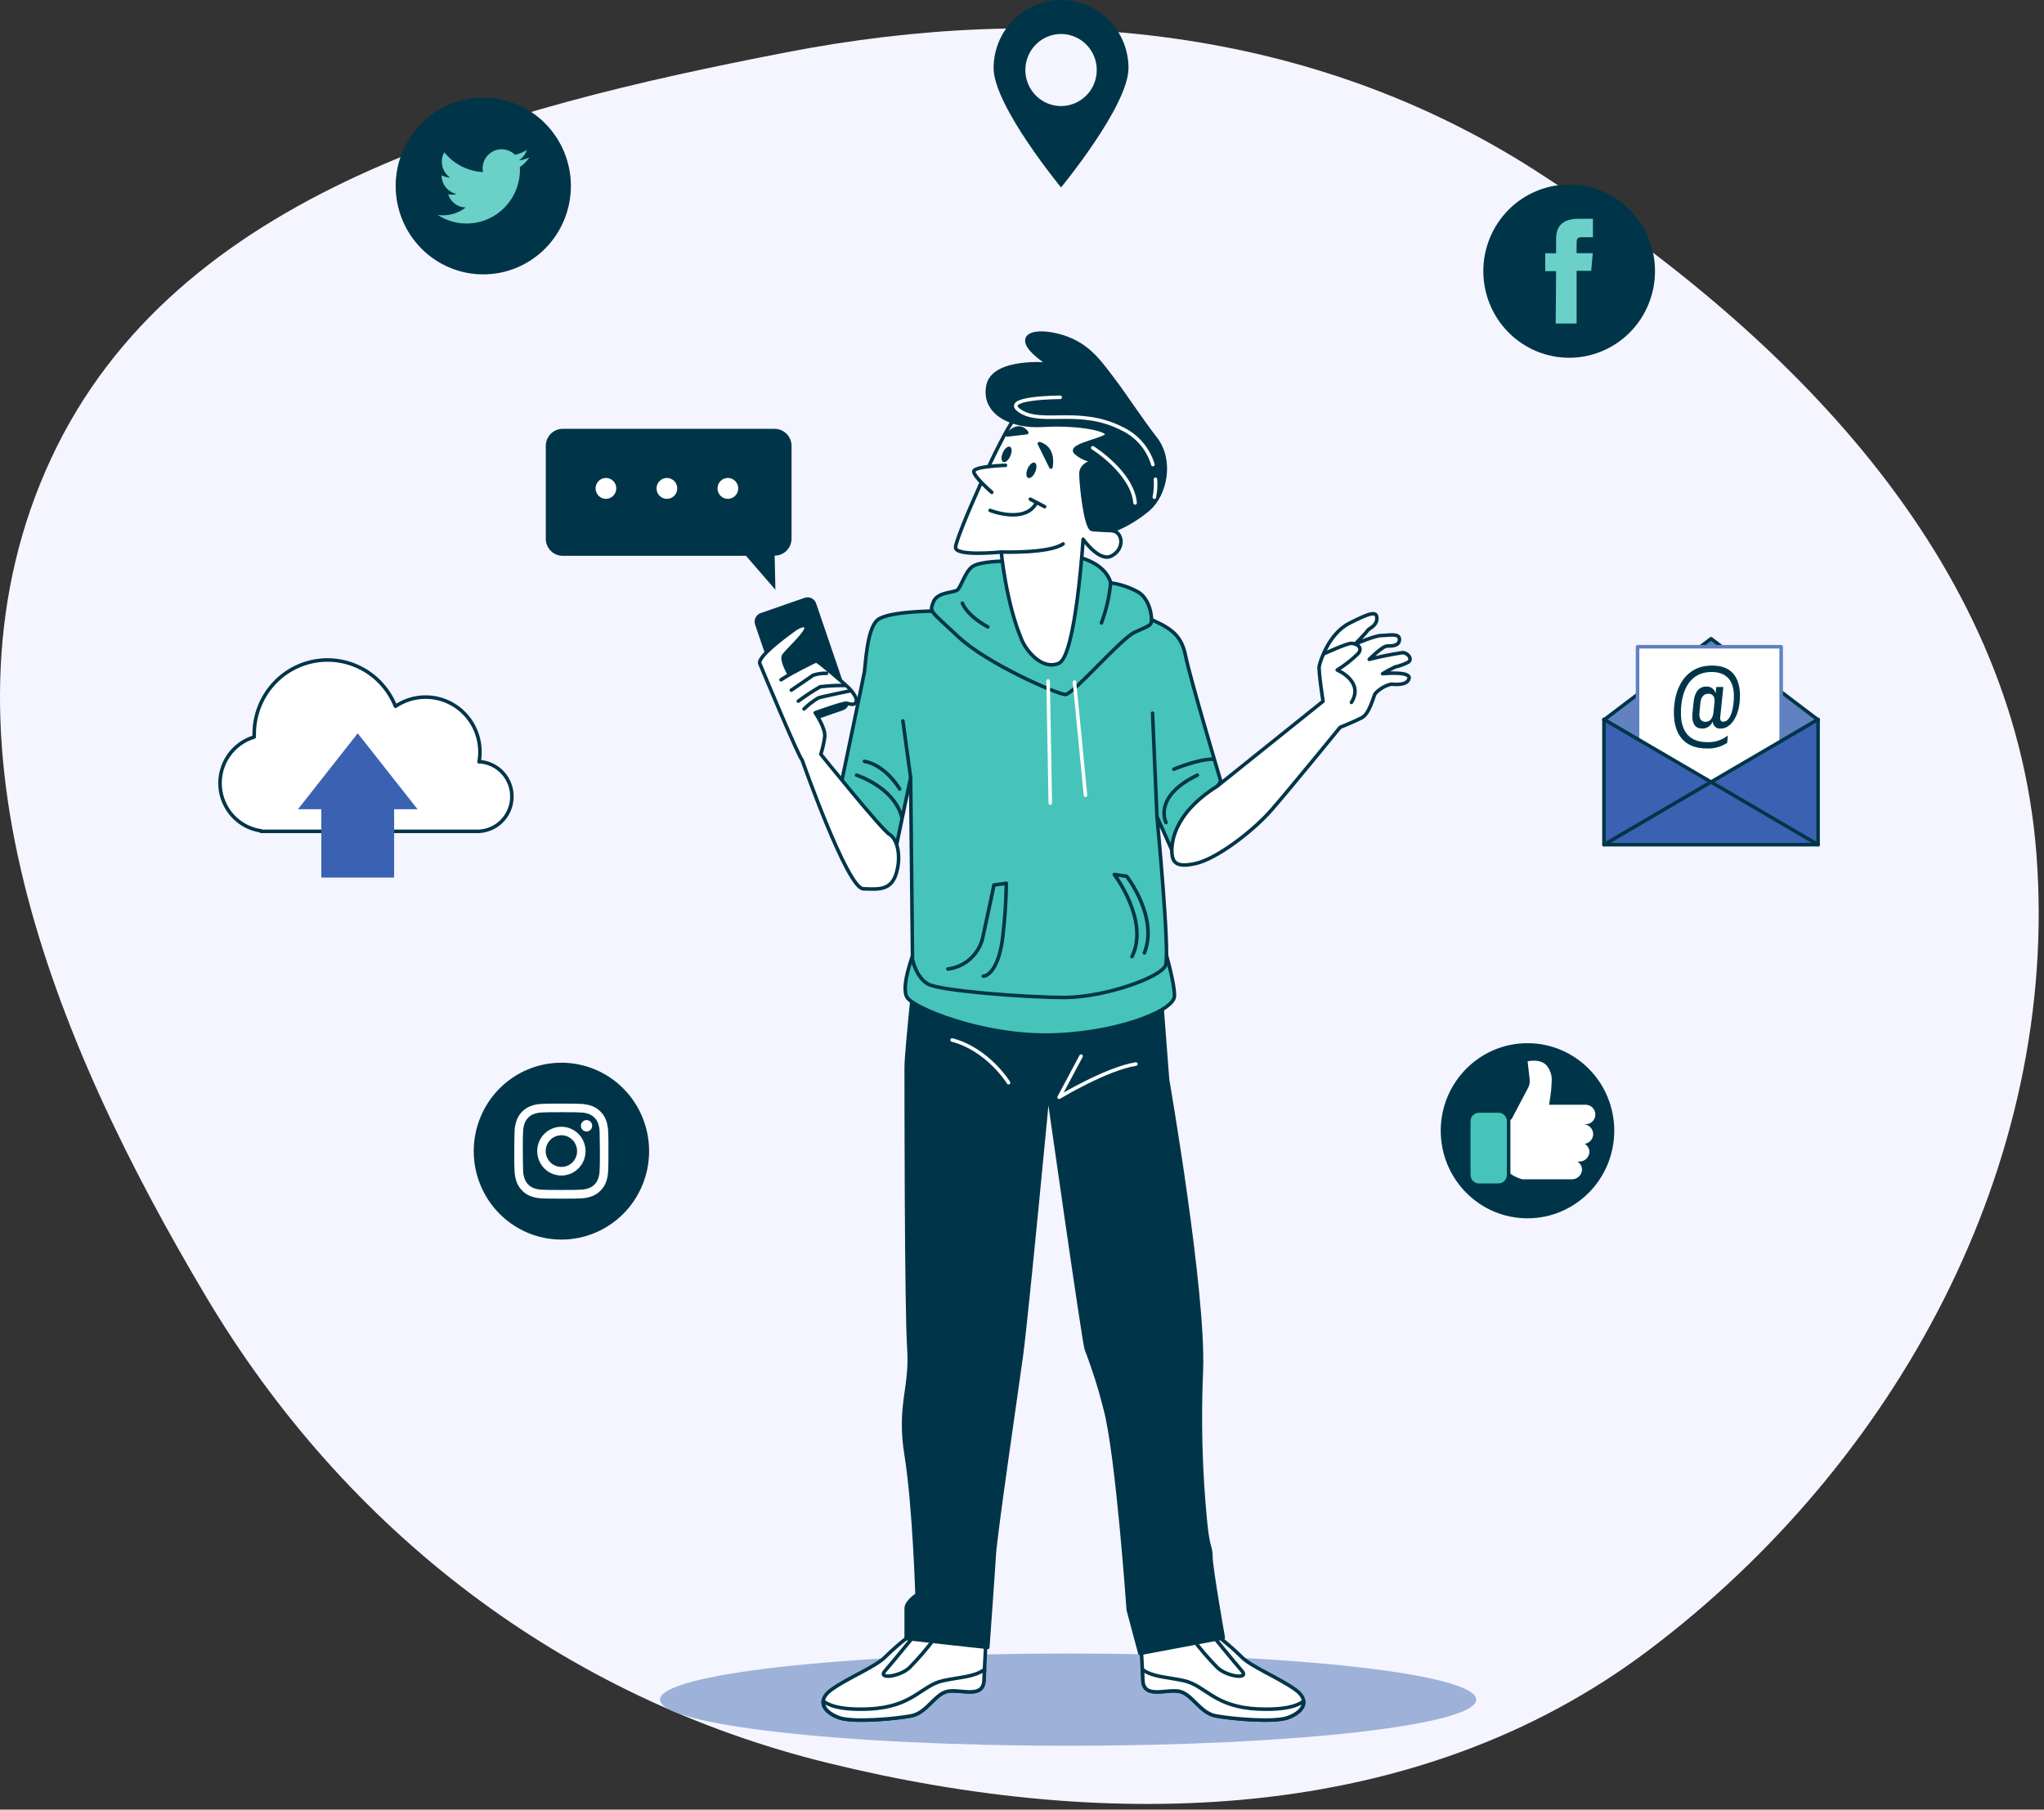
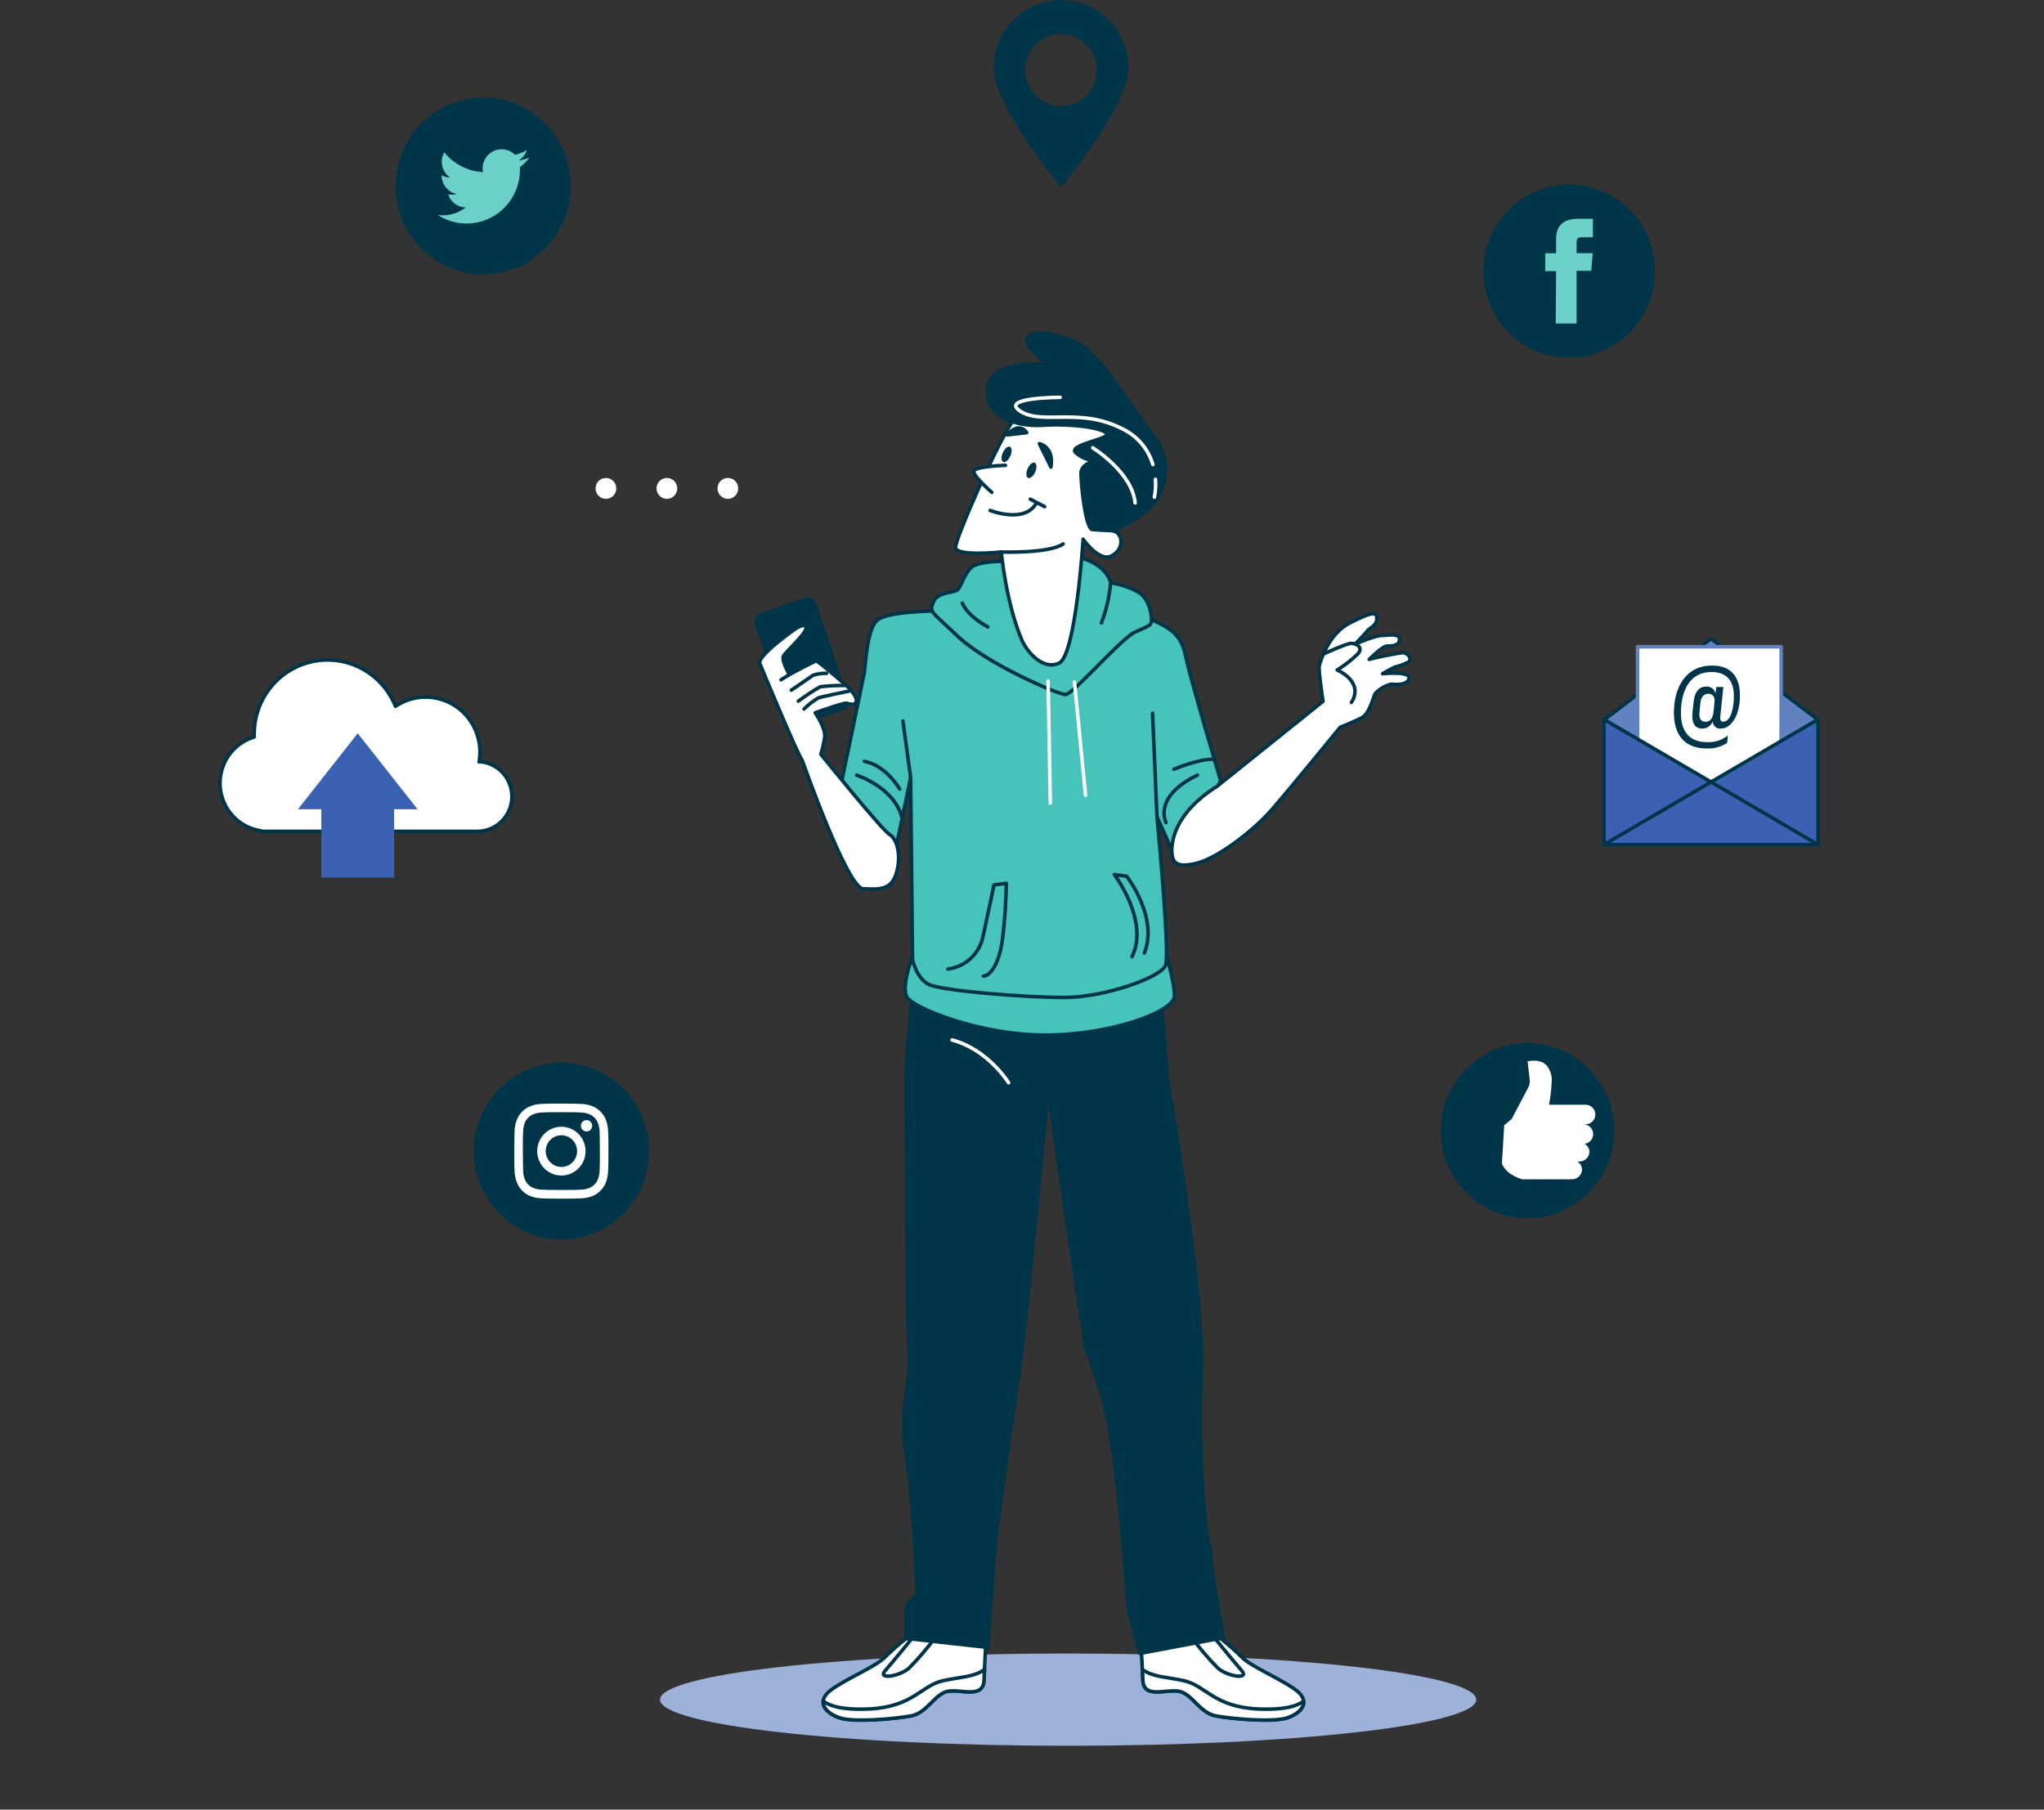
<svg xmlns="http://www.w3.org/2000/svg" width="288" height="255" viewBox="0 0 288 255" fill="none">
  <rect x="0" y="0" width="288" height="255" fill="#333333" stroke="none" />
-   <path fill-rule="evenodd" clip-rule="evenodd" d="M110.797 7.374C147.579 0.248 184.772 3.779 216.343 24.036C251.562 46.633 283.767 78.589 286.938 120.391C290.255 164.102 267.132 206.352 232.169 232.629C199.443 257.226 156.336 258.187 116.6 248.414C79.34 239.251 48.661 215.713 29.002 182.664C7.48 146.484 -10.565 102.691 7.231 64.553C24.806 26.889 70.084 15.263 110.797 7.374Z" fill="#F5F5FF" />
  <g clip-path="url(#clip0)">
    <path d="M150.5 246C182.256 246 208 243.089 208 239.5C208 235.91 182.256 233 150.5 233C118.744 233 93 235.91 93 239.5C93 243.089 118.744 246 150.5 246Z" fill="#9DB1D9" />
    <path d="M79.098 174.421C75.889 174.421 72.812 173.134 70.543 170.844C68.275 168.554 67 165.449 67 162.21C67 158.972 68.275 155.866 70.543 153.576C72.812 151.286 75.889 149.999 79.098 149.999C80.688 149.998 82.262 150.312 83.731 150.925C85.201 151.538 86.536 152.437 87.661 153.571C88.785 154.705 89.678 156.052 90.287 157.534C90.895 159.016 91.209 160.605 91.209 162.21C91.209 163.815 90.895 165.404 90.287 166.886C89.678 168.368 88.785 169.715 87.661 170.849C86.536 171.983 85.201 172.882 83.731 173.495C82.262 174.108 80.688 174.423 79.098 174.421Z" fill="#003549" stroke="#003549" stroke-width="0.5" stroke-linecap="round" stroke-linejoin="round" />
    <path d="M79.095 156.721C80.867 156.721 81.101 156.721 81.77 156.762C82.19 156.763 82.607 156.841 83 156.991C83.286 157.102 83.546 157.272 83.763 157.491C83.979 157.71 84.148 157.972 84.258 158.26C84.406 158.657 84.483 159.078 84.485 159.502C84.485 160.177 84.525 160.42 84.525 162.202C84.525 163.984 84.525 164.227 84.485 164.902C84.483 165.327 84.406 165.747 84.258 166.144C84.148 166.433 83.979 166.695 83.763 166.914C83.546 167.132 83.286 167.302 83 167.413C82.607 167.563 82.19 167.641 81.77 167.643C81.068 167.676 80.86 167.683 79.095 167.683C77.329 167.683 77.089 167.683 76.42 167.643C76 167.64 75.583 167.563 75.189 167.413C74.902 167.306 74.641 167.135 74.427 166.914C74.21 166.696 74.041 166.433 73.932 166.144C73.784 165.747 73.707 165.327 73.705 164.902C73.705 164.193 73.665 163.984 73.665 162.202C73.665 160.42 73.665 160.177 73.705 159.502C73.707 159.078 73.784 158.657 73.932 158.26C74.041 157.971 74.21 157.709 74.427 157.491C74.641 157.269 74.902 157.098 75.189 156.991C75.583 156.842 76 156.764 76.42 156.762C77.122 156.728 77.329 156.721 79.095 156.721ZM79.095 155.513C77.296 155.513 77.089 155.513 76.36 155.553C75.811 155.567 75.269 155.672 74.755 155.864C74.312 156.034 73.91 156.299 73.578 156.64C73.241 156.973 72.981 157.376 72.815 157.821C72.619 158.341 72.512 158.892 72.501 159.448C72.501 160.164 72.461 160.393 72.461 162.209C72.461 164.025 72.461 164.234 72.501 164.97C72.514 165.526 72.62 166.076 72.815 166.596C72.981 167.042 73.241 167.445 73.578 167.778C73.91 168.119 74.312 168.384 74.755 168.554C75.269 168.746 75.811 168.851 76.36 168.864C77.069 168.898 77.296 168.905 79.095 168.905C80.894 168.905 81.101 168.905 81.83 168.864C82.381 168.852 82.925 168.747 83.442 168.554C83.882 168.382 84.281 168.117 84.612 167.778C84.951 167.445 85.213 167.042 85.381 166.596C85.571 166.075 85.675 165.525 85.689 164.97C85.722 164.254 85.729 164.025 85.729 162.209C85.729 160.393 85.729 160.184 85.689 159.448C85.676 158.893 85.572 158.343 85.381 157.821C85.213 157.376 84.951 156.973 84.612 156.64C84.281 156.301 83.882 156.036 83.442 155.864C82.925 155.671 82.381 155.566 81.83 155.553C81.121 155.52 80.901 155.513 79.095 155.513Z" fill="white" />
    <path d="M79.099 158.775C78.426 158.775 77.768 158.976 77.208 159.354C76.648 159.731 76.212 160.268 75.954 160.896C75.697 161.523 75.629 162.214 75.761 162.881C75.892 163.547 76.216 164.159 76.692 164.64C77.168 165.12 77.775 165.448 78.435 165.58C79.096 165.713 79.78 165.645 80.402 165.385C81.024 165.125 81.555 164.684 81.93 164.119C82.303 163.554 82.503 162.89 82.503 162.21C82.503 161.299 82.145 160.425 81.506 159.781C80.868 159.137 80.002 158.775 79.099 158.775ZM79.099 164.438C78.661 164.438 78.233 164.307 77.869 164.061C77.505 163.815 77.221 163.466 77.054 163.057C76.886 162.648 76.843 162.199 76.929 161.765C77.015 161.332 77.226 160.934 77.536 160.621C77.847 160.309 78.242 160.097 78.671 160.012C79.101 159.926 79.547 159.971 79.951 160.141C80.355 160.312 80.701 160.599 80.943 160.967C81.185 161.336 81.314 161.768 81.313 162.21C81.313 162.504 81.255 162.794 81.144 163.064C81.033 163.335 80.87 163.581 80.664 163.788C80.458 163.995 80.214 164.159 79.946 164.27C79.677 164.382 79.39 164.439 79.099 164.438Z" fill="white" />
    <path d="M83.439 158.638C83.439 158.851 83.355 159.056 83.206 159.206C83.057 159.357 82.855 159.442 82.644 159.442C82.432 159.442 82.23 159.357 82.081 159.206C81.931 159.056 81.848 158.851 81.848 158.638C81.848 158.425 81.931 158.221 82.081 158.07C82.23 157.92 82.432 157.835 82.644 157.835C82.855 157.835 83.057 157.92 83.206 158.07C83.355 158.221 83.439 158.425 83.439 158.638Z" fill="white" />
    <path d="M221.098 50.414C217.889 50.414 214.812 49.127 212.543 46.838C210.275 44.548 209 41.442 209 38.203C209 36.6 209.313 35.013 209.921 33.531C210.529 32.05 211.42 30.705 212.544 29.571C213.667 28.438 215.001 27.539 216.469 26.926C217.936 26.313 219.509 25.998 221.098 25.999C222.686 25.998 224.258 26.313 225.726 26.926C227.193 27.539 228.526 28.438 229.649 29.572C230.772 30.705 231.663 32.051 232.27 33.532C232.877 35.013 233.19 36.6 233.189 38.203C233.19 39.806 232.877 41.394 232.27 42.876C231.663 44.357 230.773 45.703 229.65 46.837C228.527 47.971 227.194 48.871 225.726 49.484C224.259 50.098 222.686 50.414 221.098 50.414Z" fill="#003549" />
    <path d="M219.201 45.589H222.143V38.164H224.203L224.417 35.673H222.143V34.255C222.143 33.668 222.263 33.432 222.812 33.432H224.444V30.826H222.437C220.244 30.826 219.254 31.798 219.254 33.661V35.686H217.723V38.211H219.254L219.201 45.589Z" fill="#6BD0C8" />
    <path d="M68.098 38.415C64.889 38.415 61.812 37.129 59.543 34.839C57.275 32.549 56 29.443 56 26.204C56.002 22.967 57.277 19.863 59.546 17.574C61.814 15.286 64.89 14 68.098 14C71.304 14.002 74.378 15.288 76.645 17.577C78.912 19.865 80.187 22.968 80.189 26.204C80.189 29.442 78.915 32.546 76.648 34.836C74.38 37.126 71.305 38.413 68.098 38.415Z" fill="#003549" stroke="#003549" stroke-width="0.5" stroke-linecap="round" stroke-linejoin="round" />
    <path d="M61.684 30.295C62.845 31.047 64.189 31.463 65.57 31.495C66.949 31.528 68.312 31.176 69.507 30.479C70.702 29.782 71.683 28.766 72.344 27.543C73.005 26.32 73.32 24.936 73.253 23.545C73.775 23.178 74.228 22.721 74.591 22.195C74.107 22.407 73.596 22.548 73.072 22.613C73.624 22.278 74.037 21.753 74.236 21.135C73.719 21.454 73.151 21.683 72.558 21.81C72.151 21.404 71.626 21.14 71.06 21.057C70.494 20.974 69.917 21.076 69.412 21.349C68.908 21.621 68.504 22.05 68.259 22.571C68.013 23.093 67.94 23.68 68.05 24.247C66.999 24.193 65.971 23.917 65.032 23.437C64.093 22.957 63.264 22.283 62.6 21.459C62.269 22.049 62.169 22.743 62.322 23.403C62.474 24.063 62.867 24.642 63.422 25.023C63 25.009 62.587 24.894 62.219 24.685C62.216 25.306 62.425 25.909 62.812 26.392C63.198 26.875 63.737 27.209 64.338 27.338C63.95 27.442 63.544 27.458 63.148 27.385C63.316 27.916 63.644 28.379 64.087 28.711C64.53 29.043 65.064 29.226 65.616 29.235C65.063 29.666 64.43 29.981 63.755 30.163C63.08 30.345 62.376 30.39 61.684 30.295Z" fill="#6BD0C8" />
    <path d="M215.225 171.677C221.976 171.677 227.449 166.153 227.449 159.338C227.449 152.524 221.976 146.999 215.225 146.999C208.473 146.999 203 152.524 203 159.338C203 166.153 208.473 171.677 215.225 171.677Z" fill="#003549" />
    <path d="M223.063 158.421C223.184 158.412 223.304 158.412 223.424 158.421C223.785 158.421 224.132 158.276 224.387 158.019C224.642 157.761 224.785 157.412 224.785 157.047C224.785 156.683 224.642 156.334 224.387 156.076C224.132 155.819 223.785 155.674 223.424 155.674H218.268C218.268 155.674 218.583 153.797 218.583 153.156C218.583 152.515 218.904 151.543 218.054 150.308C217.205 149.072 215.239 149.558 215.239 149.558L215.533 152.11C215.58 152.51 215.506 152.915 215.319 153.271L213.005 157.658L211.942 158.576L211.621 163.976C212.29 165.637 214.49 166.177 214.49 166.177H221.465C221.833 166.186 222.189 166.05 222.459 165.798C222.729 165.546 222.89 165.197 222.91 164.827C222.907 164.592 222.844 164.363 222.727 164.16C222.609 163.958 222.442 163.79 222.241 163.673C222.33 163.683 222.419 163.683 222.508 163.673C222.876 163.684 223.234 163.548 223.504 163.296C223.774 163.043 223.935 162.694 223.953 162.323C223.948 162.09 223.884 161.863 223.767 161.664C223.65 161.464 223.483 161.298 223.284 161.182C223.61 161.137 223.909 160.977 224.129 160.729C224.348 160.482 224.473 160.164 224.481 159.832C224.48 159.645 224.443 159.46 224.371 159.288C224.299 159.116 224.194 158.96 224.063 158.829C223.931 158.698 223.775 158.594 223.603 158.524C223.432 158.454 223.248 158.419 223.063 158.421Z" fill="white" />
-     <path d="M211.136 156.551H208.38C207.59 156.551 206.949 157.198 206.949 157.996V165.569C206.949 166.367 207.59 167.013 208.38 167.013H211.136C211.926 167.013 212.567 166.367 212.567 165.569V157.996C212.567 157.198 211.926 156.551 211.136 156.551Z" fill="#46C4BA" stroke="#003549" stroke-width="0.5" stroke-linecap="round" stroke-linejoin="round" />
    <path d="M149.503 -0.001C148.255 -0.001 147.019 0.247 145.866 0.729C144.713 1.211 143.666 1.918 142.783 2.809C141.901 3.699 141.201 4.757 140.723 5.92C140.246 7.084 140 8.331 140 9.591C140 14.89 149.503 26.412 149.503 26.412C149.503 26.412 159.006 14.89 159.006 9.591C159.006 7.047 158.005 4.607 156.223 2.809C154.44 1.01 152.023 -0.001 149.503 -0.001ZM149.503 14.944C148.508 14.944 147.536 14.646 146.709 14.088C145.882 13.531 145.237 12.738 144.857 11.81C144.476 10.883 144.377 9.862 144.571 8.877C144.765 7.893 145.244 6.988 145.947 6.279C146.65 5.569 147.546 5.085 148.522 4.889C149.497 4.693 150.509 4.794 151.427 5.178C152.346 5.562 153.132 6.213 153.684 7.048C154.237 7.882 154.532 8.864 154.532 9.868C154.532 10.534 154.402 11.194 154.149 11.81C153.896 12.426 153.526 12.986 153.059 13.457C152.592 13.928 152.038 14.302 151.427 14.557C150.817 14.812 150.163 14.944 149.503 14.944Z" fill="#003549" />
    <path d="M256.121 101.407L256.167 101.373H256.074L241.087 89.999L226.094 101.373H226L226.047 101.407L226 101.441H226.1L241.221 112.423L256.074 101.441H256.167L256.121 101.407Z" fill="#6281C1" stroke="#003549" stroke-width="0.5" stroke-linecap="round" stroke-linejoin="round" />
    <path d="M250.967 91.134H230.73V116.487H250.967V91.134Z" fill="white" stroke="#6281C1" stroke-width="0.5" stroke-linecap="round" stroke-linejoin="round" />
    <path d="M245.161 98.032C245.161 100.975 243.823 102.663 242.486 102.663C242.342 102.683 242.196 102.672 242.057 102.631C241.918 102.59 241.789 102.519 241.68 102.424C241.57 102.329 241.481 102.212 241.419 102.079C241.357 101.947 241.324 101.803 241.322 101.657C241.206 101.963 240.998 102.225 240.727 102.405C240.456 102.586 240.135 102.676 239.811 102.663C238.707 102.663 238.326 101.711 238.473 100.395L238.634 98.91C238.761 97.56 239.369 96.716 240.453 96.743C240.744 96.727 241.032 96.817 241.264 96.996C241.496 97.176 241.656 97.433 241.717 97.722L241.824 96.804H242.82L242.379 101.063C242.332 101.401 242.439 101.698 242.807 101.698C243.937 101.698 244.318 99.517 244.305 98.066C244.305 96.001 243.348 94.691 241.141 94.691C238.206 94.691 236.841 97.148 236.841 100.476C236.841 103.041 237.998 104.58 240.56 104.58C241.602 104.625 242.625 104.295 243.449 103.648L243.362 104.674C242.515 105.239 241.513 105.518 240.499 105.471C237.263 105.471 235.852 103.446 235.852 100.415C235.852 96.885 237.53 93.787 241.202 93.787C244.104 93.766 245.161 95.589 245.161 98.032ZM239.59 99.011L239.456 100.361C239.369 101.137 239.603 101.711 240.292 101.711C240.981 101.711 241.335 101.191 241.429 100.361L241.576 98.937C241.65 98.262 241.369 97.755 240.72 97.755C240.071 97.755 239.677 98.215 239.59 99.011Z" fill="#003549" />
    <path d="M226 101.373V119.025H256.167V101.373L241.087 110.196L226 101.373Z" fill="#3B62B2" stroke="#003549" stroke-width="0.5" stroke-linecap="round" stroke-linejoin="round" />
    <path d="M226 119.025L241.087 110.196L256.167 119.025" stroke="#003549" stroke-width="0.5" stroke-linecap="round" stroke-linejoin="round" />
    <path d="M67.499 107.355C67.771 105.861 67.601 104.32 67.011 102.924C66.421 101.527 65.436 100.337 64.18 99.502C62.924 98.667 61.452 98.224 59.948 98.228C58.444 98.232 56.974 98.683 55.722 99.525C54.824 97.276 53.178 95.414 51.066 94.259C48.955 93.104 46.511 92.727 44.154 93.195C41.797 93.663 39.676 94.945 38.155 96.821C36.634 98.697 35.808 101.049 35.82 103.473C35.82 103.602 35.82 103.73 35.82 103.851C34.348 104.289 33.069 105.223 32.195 106.496C31.322 107.77 30.906 109.307 31.018 110.852C31.13 112.397 31.762 113.857 32.809 114.989C33.857 116.121 35.257 116.857 36.776 117.075V117.149H67.171C68.449 117.172 69.685 116.688 70.612 115.799C71.539 114.911 72.082 113.69 72.125 112.401C72.168 111.112 71.707 109.857 70.842 108.908C69.976 107.959 68.775 107.391 67.499 107.328V107.355Z" fill="white" stroke="#003549" stroke-width="0.5" stroke-linecap="round" stroke-linejoin="round" />
    <path d="M58.83 114.03L50.404 103.331L41.984 114.03H45.275V123.662H55.533V114.03H58.83Z" fill="#3B62B2" />
    <path d="M127.687 230.877C126.642 231.7 125.644 232.581 124.697 233.516C123.36 234.866 119.508 236.412 117.187 238.066C114.867 239.72 116.231 241.373 118.277 242.062C120.324 242.75 126.202 242.197 128.382 241.785C130.562 241.373 131.666 238.754 133.438 238.343C135.21 237.931 138.494 239.443 138.627 236.824C138.761 234.205 138.902 231.586 138.902 231.586L127.687 230.877Z" fill="white" stroke="#003549" stroke-width="0.5" stroke-linecap="round" stroke-linejoin="round" />
    <path d="M138.646 236.824C138.646 236.291 138.699 235.764 138.726 235.251C137.241 236.331 135.382 236.284 132.908 236.824C129.771 237.499 128.675 240.543 122.395 240.82C118.329 240.996 116.677 240.253 116.008 239.706C115.895 240.726 116.945 241.603 118.296 242.062C120.349 242.737 126.22 242.197 128.4 241.785C130.58 241.374 131.684 238.755 133.456 238.343C135.228 237.931 138.492 239.443 138.646 236.824Z" fill="white" stroke="#003549" stroke-width="0.5" stroke-linecap="round" stroke-linejoin="round" />
    <path d="M128.932 230.344C128.932 230.344 125.789 234.205 124.699 235.447C123.608 236.689 126.745 236.27 128.116 235.028C129.39 233.734 130.577 232.353 131.667 230.897L128.932 230.344Z" fill="white" stroke="#003549" stroke-width="0.5" stroke-linecap="round" stroke-linejoin="round" />
    <path d="M171.981 230.877C173.025 231.7 174.023 232.581 174.97 233.516C176.307 234.866 180.159 236.412 182.48 238.066C184.8 239.72 183.436 241.373 181.39 242.062C179.343 242.75 173.465 242.197 171.285 241.785C169.105 241.373 168.001 238.754 166.229 238.343C164.457 237.931 161.174 239.443 161.04 236.824C160.906 234.205 160.766 231.586 160.766 231.586L171.981 230.877Z" fill="white" stroke="#003549" stroke-width="0.5" stroke-linecap="round" stroke-linejoin="round" />
    <path d="M161.037 236.824C161.037 236.291 160.984 235.764 160.957 235.251C162.442 236.331 164.301 236.284 166.775 236.824C169.912 237.499 171.008 240.543 177.288 240.82C181.354 240.996 183.006 240.253 183.675 239.706C183.788 240.726 182.738 241.603 181.387 242.062C179.334 242.737 173.463 242.197 171.283 241.785C169.102 241.374 167.999 238.755 166.227 238.343C164.455 237.931 161.171 239.443 161.037 236.824Z" fill="white" stroke="#003549" stroke-width="0.5" stroke-linecap="round" stroke-linejoin="round" />
    <path d="M170.751 230.344C170.751 230.344 173.894 234.205 174.984 235.447C176.074 236.689 172.938 236.27 171.567 235.028C170.292 233.734 169.106 232.353 168.016 230.897L170.751 230.344Z" fill="white" stroke="#003549" stroke-width="0.5" stroke-linecap="round" stroke-linejoin="round" />
    <path d="M129.392 132.395C129.392 132.395 127.687 147.92 127.687 150.397C127.687 152.874 127.687 184.478 128.068 190.067C128.449 195.656 126.543 197.951 127.687 205.072C128.83 212.193 129.211 224.714 129.211 224.714C129.211 224.714 127.687 225.68 127.687 226.645V230.877L139.176 232.139C139.176 232.139 139.898 222.217 140.085 219.132C140.273 216.047 143.141 196.614 143.904 191.025C144.666 185.436 147.676 153.644 147.676 153.644C147.676 153.644 152.678 188.912 153.059 190.094C154.125 192.854 155.018 195.678 155.734 198.551C157.446 204.91 158.977 226.861 158.977 226.861L160.616 232.99L172.359 230.783C172.359 230.783 170.614 220.894 170.614 219.355C170.614 217.816 170.233 218.39 169.851 214.535C169.149 207.374 168.956 200.171 169.276 192.983C169.657 181.811 164.508 152.159 164.508 152.159L162.983 132.32C162.983 132.32 144.071 136.735 129.392 132.395Z" fill="#003549" stroke="#003549" stroke-width="0.5" stroke-linecap="round" stroke-linejoin="round" />
-     <path d="M152.324 148.825L149.234 154.616C149.234 154.616 155.855 150.607 160.048 149.938" stroke="white" stroke-width="0.5" stroke-linecap="round" stroke-linejoin="round" />
    <path d="M142.108 152.57C142.108 152.57 139.232 147.886 134.156 146.549" stroke="white" stroke-width="0.5" stroke-linecap="round" stroke-linejoin="round" />
    <path d="M128.824 134.028C128.824 134.028 126.817 139.057 127.827 140.569C128.837 142.081 138.052 145.854 147.274 145.854C156.496 145.854 165.484 142.58 165.484 140.319C165.484 138.058 163.739 132.516 163.739 132.516C163.739 132.516 148.772 139.563 128.824 134.028Z" fill="#46C4BA" stroke="#003549" stroke-width="0.5" stroke-linecap="round" stroke-linejoin="round" />
    <path d="M131.866 86.103C131.866 86.103 125.178 86.103 123.653 87.352C122.129 88.6 121.955 93.764 121.794 94.703C121.634 95.641 118.109 112.435 118.109 112.435L125.553 122.769L128.308 109.566L128.575 135.216C128.575 135.216 129.077 137.741 130.782 138.679C132.488 139.617 144.418 140.555 149.995 140.555C155.573 140.555 163.611 137.734 164.233 136.013C164.855 134.291 163.016 115.074 163.016 115.074L165.658 121.007L171.997 110.045C171.997 110.045 167.664 95.519 167.042 92.394C166.42 89.269 164.721 88.344 161.311 86.92C157.9 85.496 147.829 85.981 143.803 85.981C139.777 85.981 131.866 86.103 131.866 86.103Z" fill="#46C4BA" stroke="#003549" stroke-width="0.5" stroke-linecap="round" stroke-linejoin="round" />
    <path d="M133.559 136.546C134.79 136.398 135.941 135.852 136.841 134.99C137.74 134.127 138.338 132.995 138.547 131.761C139.544 127.231 140.045 124.714 140.045 124.714L141.791 124.464C141.756 126.986 141.589 129.506 141.289 132.01C140.794 136.29 139.283 137.552 138.547 137.552" stroke="#003549" stroke-width="0.5" stroke-linecap="round" stroke-linejoin="round" />
    <path d="M161.244 134.278C163.25 129.243 158.749 123.478 158.749 123.478L157.004 123.228C157.004 123.228 161.993 129.776 159.498 134.805" stroke="#003549" stroke-width="0.5" stroke-linecap="round" stroke-linejoin="round" />
    <path d="M128.309 109.566L127.219 101.588" stroke="#003549" stroke-width="0.5" stroke-linecap="round" stroke-linejoin="round" />
    <path d="M163.016 115.041L162.395 100.494" stroke="#003549" stroke-width="0.5" stroke-linecap="round" stroke-linejoin="round" />
    <path d="M164.296 115.911C164.296 115.911 162.364 112.293 168.71 109.228" stroke="#003549" stroke-width="0.5" stroke-linecap="round" stroke-linejoin="round" />
    <path d="M165.398 108.392C165.398 108.392 168.742 106.975 170.916 106.975" stroke="#003549" stroke-width="0.5" stroke-linecap="round" stroke-linejoin="round" />
    <path d="M120.691 109.228C120.691 109.228 125.934 110.902 127.038 115.081" stroke="#003549" stroke-width="0.5" stroke-linecap="round" stroke-linejoin="round" />
    <path d="M126.766 111.18C126.766 111.18 124.833 107.838 121.797 107.278" stroke="#003549" stroke-width="0.5" stroke-linecap="round" stroke-linejoin="round" />
    <path d="M141.526 79.076C141.526 79.076 138.008 79.076 136.971 79.866C135.935 80.656 135.407 82.755 134.885 83.147C134.363 83.538 132.023 83.41 131.501 84.854C130.979 86.299 130.979 85.907 135.019 89.721C139.058 93.535 149.062 97.868 150.119 97.868C151.176 97.868 157.93 89.984 159.883 89.093C161.836 88.202 162.096 88.175 162.223 87.649C162.35 87.122 162.096 84.496 160.398 83.444C159.188 82.765 157.864 82.321 156.492 82.134C156.492 82.134 156.238 80.555 154.152 79.373C152.065 78.192 149.203 77.929 147.123 77.929C145.043 77.929 141.526 79.076 141.526 79.076Z" fill="#46C4BA" stroke="#003549" stroke-width="0.5" stroke-linecap="round" stroke-linejoin="round" />
    <path d="M156.492 82.1C156.316 84.046 155.878 85.959 155.188 87.784" stroke="#003549" stroke-width="0.5" stroke-linecap="round" stroke-linejoin="round" />
    <path d="M135.598 84.996C135.598 84.996 136.146 86.671 139.182 88.338" stroke="#003549" stroke-width="0.5" stroke-linecap="round" stroke-linejoin="round" />
    <path d="M147.68 95.958L147.987 113.164" stroke="white" stroke-width="0.5" stroke-linecap="round" stroke-linejoin="round" />
    <path d="M151.395 96.114L152.946 112.064" stroke="white" stroke-width="0.5" stroke-linecap="round" stroke-linejoin="round" />
    <path d="M113.459 84.476L107.268 86.625C106.734 86.811 106.45 87.398 106.634 87.938L111.205 101.355C111.389 101.894 111.971 102.181 112.506 101.995L118.697 99.846C119.231 99.66 119.515 99.073 119.332 98.534L114.76 85.116C114.576 84.577 113.994 84.29 113.459 84.476Z" fill="#003549" stroke="#003549" stroke-width="0.5" stroke-linecap="round" stroke-linejoin="round" />
    <path d="M113.026 107.11C112.485 106.563 107.509 94.602 107.061 93.508C106.613 92.415 112.124 88.574 112.124 88.574C112.124 88.574 113.575 87.663 113.575 88.486C113.575 89.31 110.766 91.773 110.405 92.415C110.044 93.056 111.221 95.061 111.221 95.061C111.221 95.061 114.745 93.144 115.019 93.144C115.293 93.144 119.179 96.519 119.54 96.883C119.901 97.248 120.877 98.348 120.63 98.908C120.383 99.469 119.721 99.185 119.293 99.091C118.865 98.996 114.859 100.441 114.859 100.441C114.859 100.441 116.397 102.634 116.196 103.91C116.078 104.715 115.897 105.51 115.655 106.286C115.655 106.286 124.241 116.931 125.325 117.572C126.408 118.213 127.023 120.549 126.301 123.013C125.579 125.476 123.88 125.328 121.62 125.24C119.359 125.152 113.026 107.11 113.026 107.11Z" fill="white" stroke="#003549" stroke-width="0.5" stroke-linecap="round" stroke-linejoin="round" />
    <path d="M116.465 94.878C115.821 94.858 115.179 94.95 114.566 95.148C114.205 95.425 111.496 97.248 111.496 97.248" stroke="#003549" stroke-width="0.5" stroke-linecap="round" stroke-linejoin="round" />
    <path d="M112.484 98.8C113.469 98.064 114.497 97.388 115.561 96.775C116.701 96.637 117.849 96.576 118.998 96.593" stroke="#003549" stroke-width="0.5" stroke-linecap="round" stroke-linejoin="round" />
    <path d="M119.816 97.342C119.816 97.342 115.804 98.166 115.295 98.348C114.568 98.784 113.895 99.305 113.289 99.9" stroke="#003549" stroke-width="0.5" stroke-linecap="round" stroke-linejoin="round" />
    <path d="M111.224 95.06L110.047 95.789" stroke="#003549" stroke-width="0.5" stroke-linecap="round" stroke-linejoin="round" />
    <path d="M171.518 110.774L186.417 98.82C186.417 98.82 185.749 94.52 185.882 93.852C186.016 93.184 187.22 89.289 190.142 87.811C193.065 86.332 194.001 86.062 194.001 87.136C194.001 88.209 192.931 88.486 192.663 88.884C192.396 89.282 190.931 90.76 190.931 90.76C190.931 90.76 193.727 89.552 194.656 89.552C195.586 89.552 197.184 89.154 197.184 90.092C197.184 91.031 196.121 91.031 195.452 91.031C194.783 91.031 192.924 92.914 192.924 92.914C194.468 92.519 196.03 92.204 197.606 91.969C198.401 91.969 199.07 92.914 198.401 93.319C197.812 93.621 197.187 93.847 196.542 93.994C195.948 94.273 195.37 94.587 194.81 94.932C194.81 94.932 198.823 94.527 198.535 95.607C198.248 96.687 196.408 96.41 196.007 96.41C195.136 96.619 194.348 97.09 193.747 97.76C193.479 98.293 192.944 100.582 191.881 101.135C190.818 101.689 188.825 102.485 188.825 102.485C188.825 102.485 182.037 110.815 179.242 114.035C176.446 117.254 171.417 120.974 168.588 121.649C165.76 122.324 165.245 121.514 165.131 120.299C165.017 119.084 165.118 114.797 171.518 110.774Z" fill="white" stroke="#003549" stroke-width="0.5" stroke-linecap="round" stroke-linejoin="round" />
    <path d="M186.551 92.124C186.551 92.124 189.741 90.653 190.403 90.653C191.065 90.653 192.135 91.186 191.339 92.124C190.447 92.991 189.465 93.758 188.41 94.413C188.41 94.413 192.269 96.019 190.416 98.976" stroke="#003549" stroke-width="0.5" stroke-linecap="round" stroke-linejoin="round" />
    <path d="M148.962 56.005C148.962 56.005 144.789 56.741 142.863 59.117C140.937 61.493 134.597 75.864 134.637 77.153C134.677 78.442 141.077 77.787 141.077 77.787C141.077 77.787 141.746 84.983 143.999 90.248C144.621 91.679 146.835 94.514 149.209 93.454C151.583 92.394 152.613 75.985 152.613 75.985C152.613 75.985 154.873 79.218 156.585 78.354C158.538 77.362 158.184 74.979 156.786 74.804C155.388 74.628 161.267 69.404 159.815 65.394C158.364 61.385 150.767 54.898 148.962 56.005Z" fill="white" stroke="#003549" stroke-width="0.5" stroke-linecap="round" stroke-linejoin="round" />
    <path d="M147.855 51.327C147.855 51.327 139.984 50.558 139.215 54.324C138.446 58.091 142.331 60.197 146.879 59.927C151.426 59.657 155.466 60.345 155.96 61.108C156.455 61.871 150.289 62.694 151.593 63.808C152.353 64.475 153.31 64.869 154.315 64.928C154.315 64.928 152.309 65.3 152.309 66.731C152.309 68.162 152.931 74.527 153.914 74.621C154.897 74.716 156.77 74.777 156.77 74.777C158.626 74.046 160.35 73.011 161.872 71.712C164.193 69.653 165.216 64.901 162.828 61.81C160.441 58.718 158.602 55.782 156.716 53.319C154.83 50.855 153.105 48.249 148.959 47.243C144.812 46.238 142.391 47.797 147.855 51.327Z" fill="#003549" stroke="#003549" stroke-width="0.5" stroke-linecap="round" stroke-linejoin="round" />
    <path d="M162.802 67.541C162.867 68.383 162.816 69.231 162.648 70.059" stroke="white" stroke-width="0.5" stroke-linecap="round" stroke-linejoin="round" />
    <path d="M149.381 55.991C149.381 55.991 140.687 55.991 143.79 57.962C146.893 59.933 152.156 57.328 158.175 60.446C159.194 60.935 160.1 61.634 160.835 62.498C161.569 63.362 162.117 64.371 162.442 65.462" stroke="white" stroke-width="0.5" stroke-linecap="round" stroke-linejoin="round" />
    <path d="M153.969 63.099C153.969 63.099 159.559 66.576 159.934 70.869" stroke="white" stroke-width="0.5" stroke-linecap="round" stroke-linejoin="round" />
    <path d="M141.055 77.787C141.055 77.787 147.822 78.024 149.795 76.647" stroke="#003549" stroke-width="0.5" stroke-linecap="round" stroke-linejoin="round" />
    <path d="M139.504 71.921C139.504 71.921 144.272 73.818 145.957 70.99" stroke="#003549" stroke-width="0.5" stroke-linecap="round" stroke-linejoin="round" />
    <path d="M145.172 70.342L147.192 71.395" stroke="#003549" stroke-width="0.5" stroke-linecap="round" stroke-linejoin="round" />
    <path d="M141.672 65.57C141.672 65.57 137.271 65.705 137.204 66.414C137.138 67.123 139.746 69.377 139.746 69.377" fill="white" />
    <path d="M141.672 65.57C141.672 65.57 137.271 65.705 137.204 66.414C137.138 67.123 139.746 69.377 139.746 69.377" stroke="#003549" stroke-width="0.5" stroke-linecap="round" stroke-linejoin="round" />
    <path d="M142.355 64.267C142.094 64.855 141.646 65.233 141.352 65.098C141.058 64.963 141.031 64.382 141.298 63.788C141.566 63.194 142.007 62.823 142.301 62.958C142.596 63.093 142.616 63.673 142.355 64.267Z" fill="#003549" />
    <path d="M145.858 66.515C145.597 67.109 145.142 67.48 144.854 67.345C144.567 67.21 144.533 66.63 144.794 66.036C145.055 65.442 145.503 65.071 145.797 65.206C146.092 65.341 146.118 65.921 145.858 66.515Z" fill="#003549" />
    <path d="M146.445 62.519C146.445 62.519 148.552 62.917 148.077 65.819L146.445 62.519Z" fill="#003549" stroke="#003549" stroke-width="0.5" stroke-linecap="round" stroke-linejoin="round" />
    <path d="M144.668 60.966C144.668 60.966 143.658 59.292 141.906 61.284L144.668 60.966Z" fill="#003549" stroke="#003549" stroke-width="0.5" stroke-linecap="round" stroke-linejoin="round" />
-     <path d="M109.256 83.106L109.149 78.3C109.779 78.299 110.383 78.046 110.829 77.597C111.275 77.148 111.527 76.54 111.53 75.904V62.83C111.528 62.193 111.277 61.583 110.831 61.132C110.385 60.682 109.78 60.428 109.149 60.426H79.276C78.647 60.43 78.044 60.684 77.599 61.135C77.155 61.585 76.904 62.194 76.902 62.83V75.924C76.904 76.559 77.155 77.168 77.6 77.617C78.044 78.066 78.647 78.319 79.276 78.321H105.11L109.256 83.106Z" fill="#003549" />
    <path d="M86.834 68.83C86.835 68.538 86.751 68.253 86.591 68.01C86.432 67.767 86.205 67.578 85.938 67.465C85.672 67.353 85.379 67.323 85.096 67.379C84.812 67.435 84.552 67.575 84.347 67.78C84.143 67.986 84.003 68.248 83.947 68.533C83.89 68.819 83.918 69.115 84.028 69.384C84.138 69.654 84.325 69.884 84.565 70.046C84.805 70.208 85.087 70.294 85.376 70.294C85.761 70.294 86.131 70.14 86.404 69.866C86.678 69.591 86.832 69.219 86.834 68.83Z" fill="white" />
    <path d="M95.424 68.83C95.425 68.538 95.34 68.253 95.181 68.01C95.021 67.766 94.793 67.577 94.527 67.465C94.26 67.353 93.966 67.323 93.683 67.379C93.4 67.436 93.139 67.576 92.935 67.782C92.731 67.989 92.591 68.251 92.535 68.537C92.48 68.823 92.509 69.12 92.62 69.389C92.731 69.658 92.919 69.888 93.16 70.049C93.401 70.21 93.683 70.296 93.972 70.294C94.357 70.294 94.726 70.14 94.999 69.865C95.271 69.591 95.424 69.218 95.424 68.83Z" fill="white" />
    <path d="M104.013 68.83C104.015 68.538 103.93 68.253 103.771 68.01C103.612 67.767 103.384 67.578 103.118 67.465C102.852 67.353 102.558 67.323 102.275 67.379C101.992 67.435 101.732 67.575 101.527 67.78C101.322 67.986 101.183 68.248 101.126 68.533C101.069 68.819 101.098 69.115 101.208 69.384C101.318 69.654 101.505 69.884 101.745 70.046C101.985 70.208 102.267 70.294 102.556 70.294C102.941 70.294 103.311 70.14 103.584 69.866C103.857 69.591 104.012 69.219 104.013 68.83Z" fill="white" />
  </g>
  <defs>
    <clipPath id="clip0">
      <rect width="227" height="246" fill="white" transform="translate(30 -0.001)" />
    </clipPath>
  </defs>
</svg>